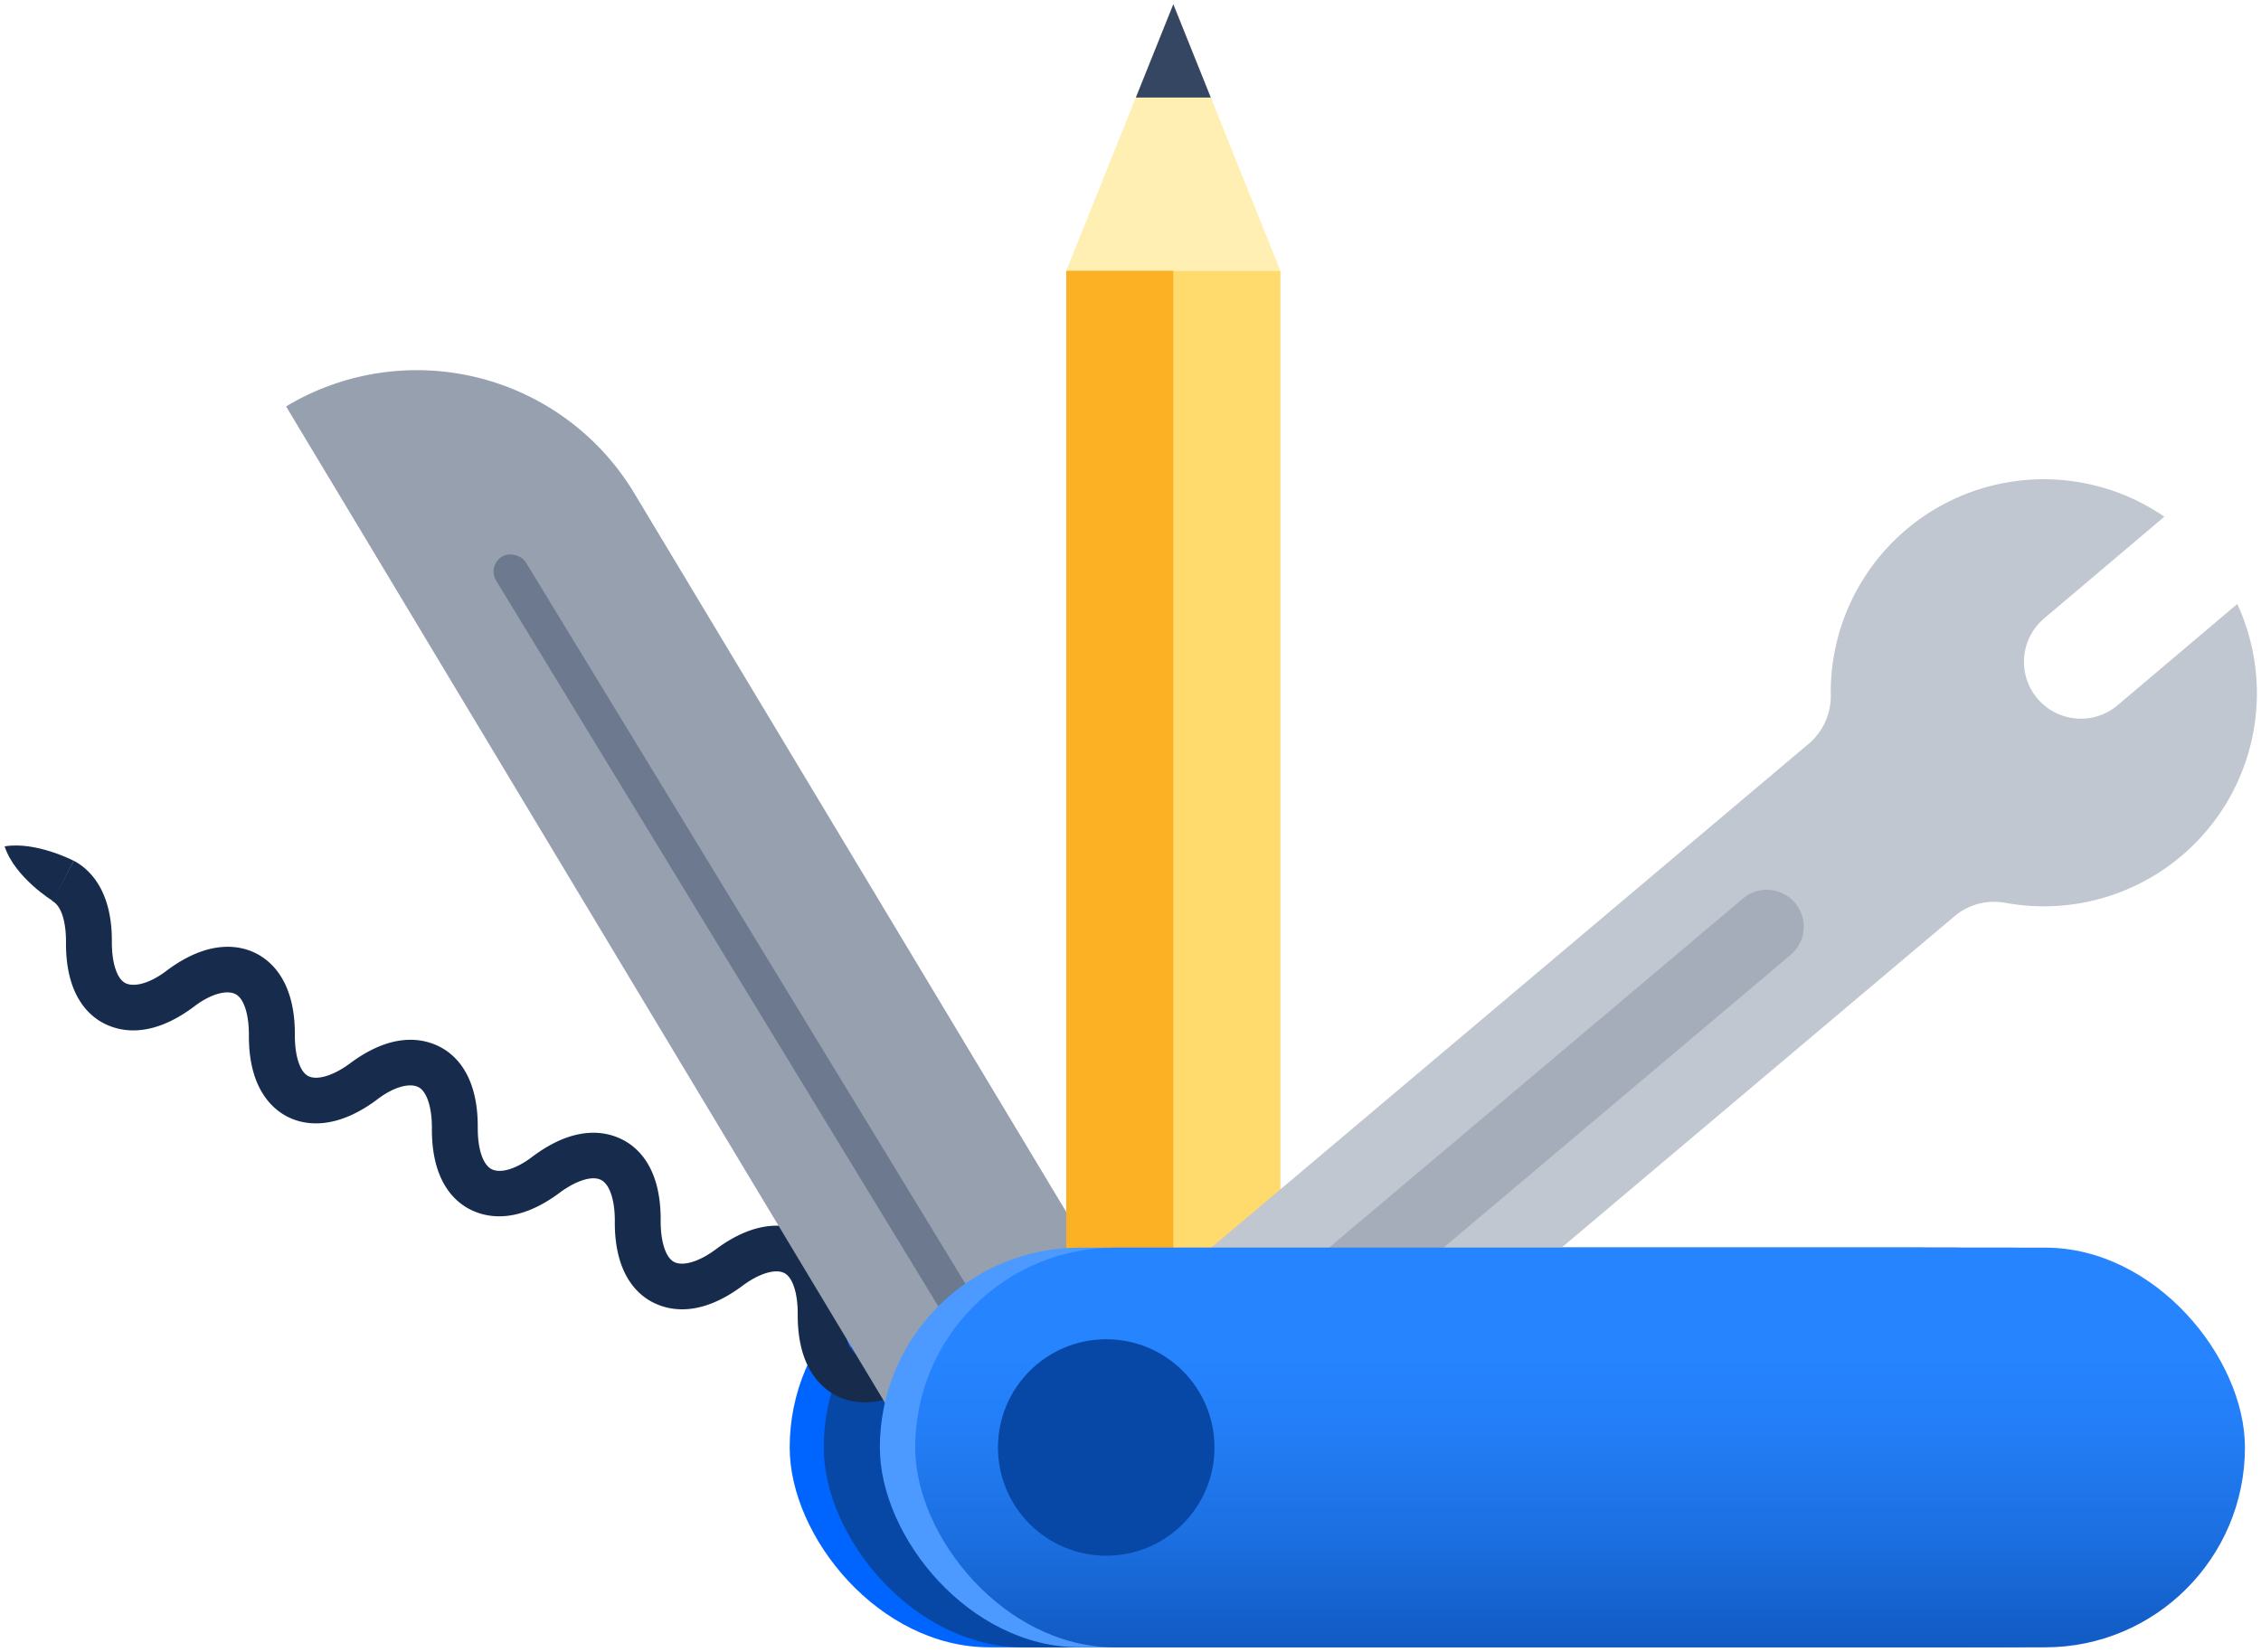
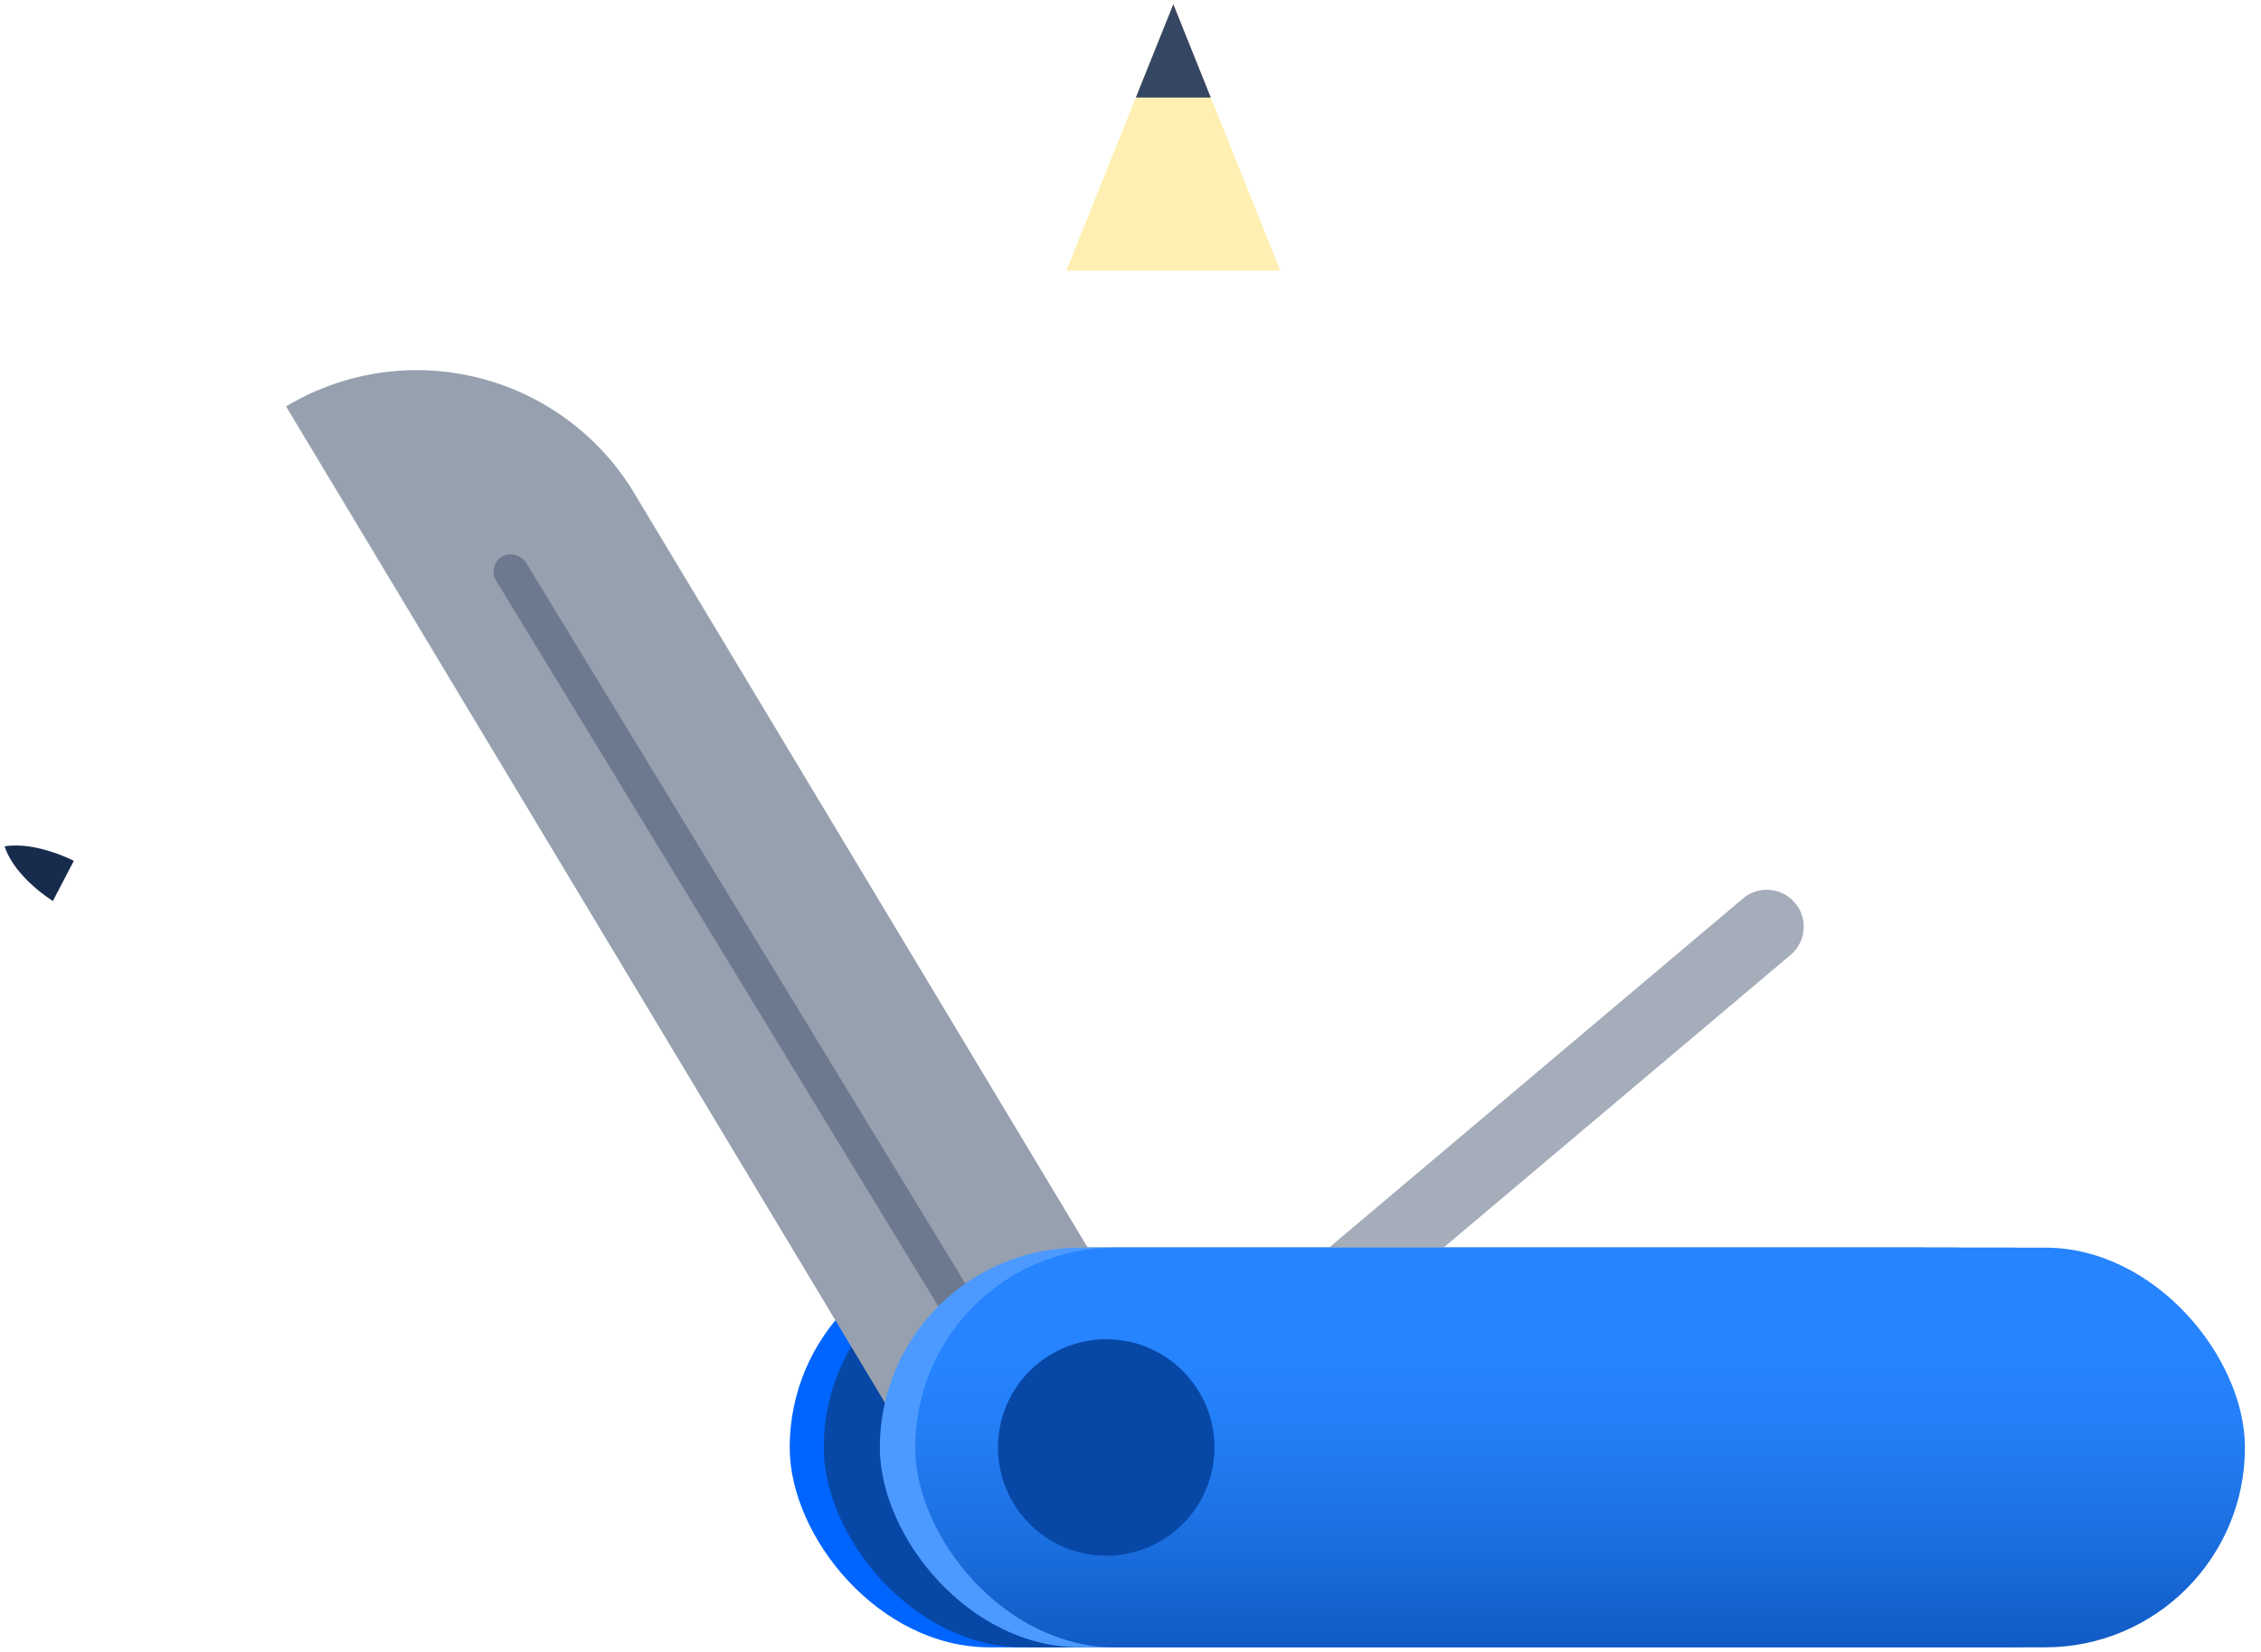
<svg xmlns="http://www.w3.org/2000/svg" id="Layer_1" data-name="Layer 1" viewBox="0 0 245 179">
  <defs>
    <style>.cls-1{fill:#ffefb2;}.cls-2{fill:#354663;}.cls-3{fill:#0065ff;}.cls-4{fill:#0747a6;}.cls-5{fill:#172b4d;}.cls-6{fill:#96a0af;}.cls-7{fill:#6c798f;}.cls-8{fill:#ffda6c;}.cls-9{fill:#fcb124;}.cls-10{fill:#c1c7d0;}.cls-11{fill:#a5adba;}.cls-12{fill:#4c9aff;}.cls-13{fill:url(#linear-gradient);}</style>
    <linearGradient id="linear-gradient" x1="171.21" y1="147.04" x2="171.21" y2="188.45" gradientUnits="userSpaceOnUse">
      <stop offset="0" stop-color="#2684ff" />
      <stop offset="0.19" stop-color="#237ef6" />
      <stop offset="0.49" stop-color="#1b6edf" />
      <stop offset="0.86" stop-color="#0d53b9" />
      <stop offset="1" stop-color="#0748a9" />
    </linearGradient>
  </defs>
  <title>illo-partners</title>
  <polygon class="cls-1" points="127.14 0.46 115.54 29.34 138.74 29.34 127.14 0.46" />
  <polygon class="cls-2" points="127.14 0.46 123.08 10.57 131.2 10.57 127.14 0.46" />
  <rect class="cls-3" x="85.57" y="135.22" width="144.09" height="43.32" rx="21.66" />
  <rect class="cls-4" x="89.26" y="135.22" width="144.09" height="43.32" rx="21.66" />
-   <path class="cls-5" d="M113.54,162.06a6.63,6.63,0,0,1-3.07-.72c-1.6-.81-4.26-3-4.2-8.87,0-2.26-.56-4-1.51-4.44s-2.66.05-4.47,1.4c-4.68,3.48-8.05,2.65-9.65,1.84s-4.25-3-4.2-8.88c0-2.25-.55-4-1.5-4.44s-2.67.05-4.48,1.4c-4.68,3.49-8,2.65-9.64,1.84s-4.26-3-4.2-8.88c0-2.25-.55-3.95-1.5-4.43s-2.67.05-4.48,1.39c-4.68,3.49-8,2.65-9.64,1.84s-4.26-3-4.2-8.87c0-2.26-.56-4-1.51-4.44s-2.67,0-4.47,1.4c-4.69,3.48-8.06,2.65-9.65,1.84s-4.25-3-4.2-8.88c0-2.25-.55-4-1.5-4.44s-2.67,0-4.48,1.4c-4.68,3.49-8,2.65-9.64,1.84s-4.26-3-4.2-8.88c0-2.27-.53-3.92-1.49-4.43L8,93.29c1.56.83,4.18,3.07,4.12,8.84,0,2.26.56,4,1.51,4.44s2.66,0,4.47-1.4c4.68-3.49,8.06-2.65,9.65-1.84s4.25,3,4.2,8.88c0,2.25.55,4,1.5,4.44s2.67-.06,4.48-1.4c4.68-3.49,8-2.65,9.64-1.84s4.26,3,4.2,8.88c0,2.25.56,3.95,1.51,4.43s2.66,0,4.47-1.4c4.68-3.48,8-2.65,9.65-1.83s4.25,3,4.19,8.87c0,2.26.56,4,1.51,4.44s2.67-.05,4.47-1.4c4.69-3.49,8.06-2.65,9.65-1.84s4.25,3,4.2,8.88c0,2.25.55,3.95,1.5,4.44s2.67-.06,4.48-1.4c4.68-3.49,8.05-2.65,9.64-1.84s4.26,3,4.2,8.88c0,2.25.56,3.95,1.51,4.43s2.66,0,4.47-1.4l2.94,3.95A11.07,11.07,0,0,1,113.54,162.06Z" />
-   <path class="cls-6" d="M124.3,145.93,100.74,160.1,31,44.05h0a27.49,27.49,0,0,1,37.72,9.39Z" />
+   <path class="cls-6" d="M124.3,145.93,100.74,160.1,31,44.05h0a27.49,27.49,0,0,1,37.72,9.39" />
  <rect class="cls-7" x="81.68" y="52.13" width="3.78" height="112.15" rx="1.89" transform="translate(-44.1 59.29) rotate(-31.35)" />
-   <rect class="cls-8" x="115.54" y="29.35" width="23.2" height="108.27" />
-   <rect class="cls-9" x="115.54" y="29.35" width="11.6" height="108.27" />
-   <path class="cls-10" d="M242.43,65.46l-13,11A6.13,6.13,0,0,1,221.53,67l13-11a23.08,23.08,0,0,0-36.15,19.24A6.77,6.77,0,0,1,196,80.6l-69.06,58.26,15.78,18.71L211.79,99.3a6.66,6.66,0,0,1,5.51-1.45,23.09,23.09,0,0,0,25.13-32.39Z" />
  <path class="cls-11" d="M160.72,84h8a0,0,0,0,1,0,0V158a4,4,0,0,1-4,4h0a4,4,0,0,1-4-4V84A0,0,0,0,1,160.72,84Z" transform="translate(176.89 328.22) rotate(-130.15)" />
  <rect class="cls-12" x="95.34" y="135.22" width="144.09" height="43.32" rx="21.66" />
  <rect class="cls-13" x="99.17" y="135.22" width="144.09" height="43.32" rx="21.66" />
  <circle class="cls-4" cx="119.87" cy="156.88" r="11.73" />
  <path class="cls-5" d="M8,93.3s-4.1-2.14-7.5-1.57c1.12,3.41,5.23,5.92,5.23,5.92Z" />
</svg>